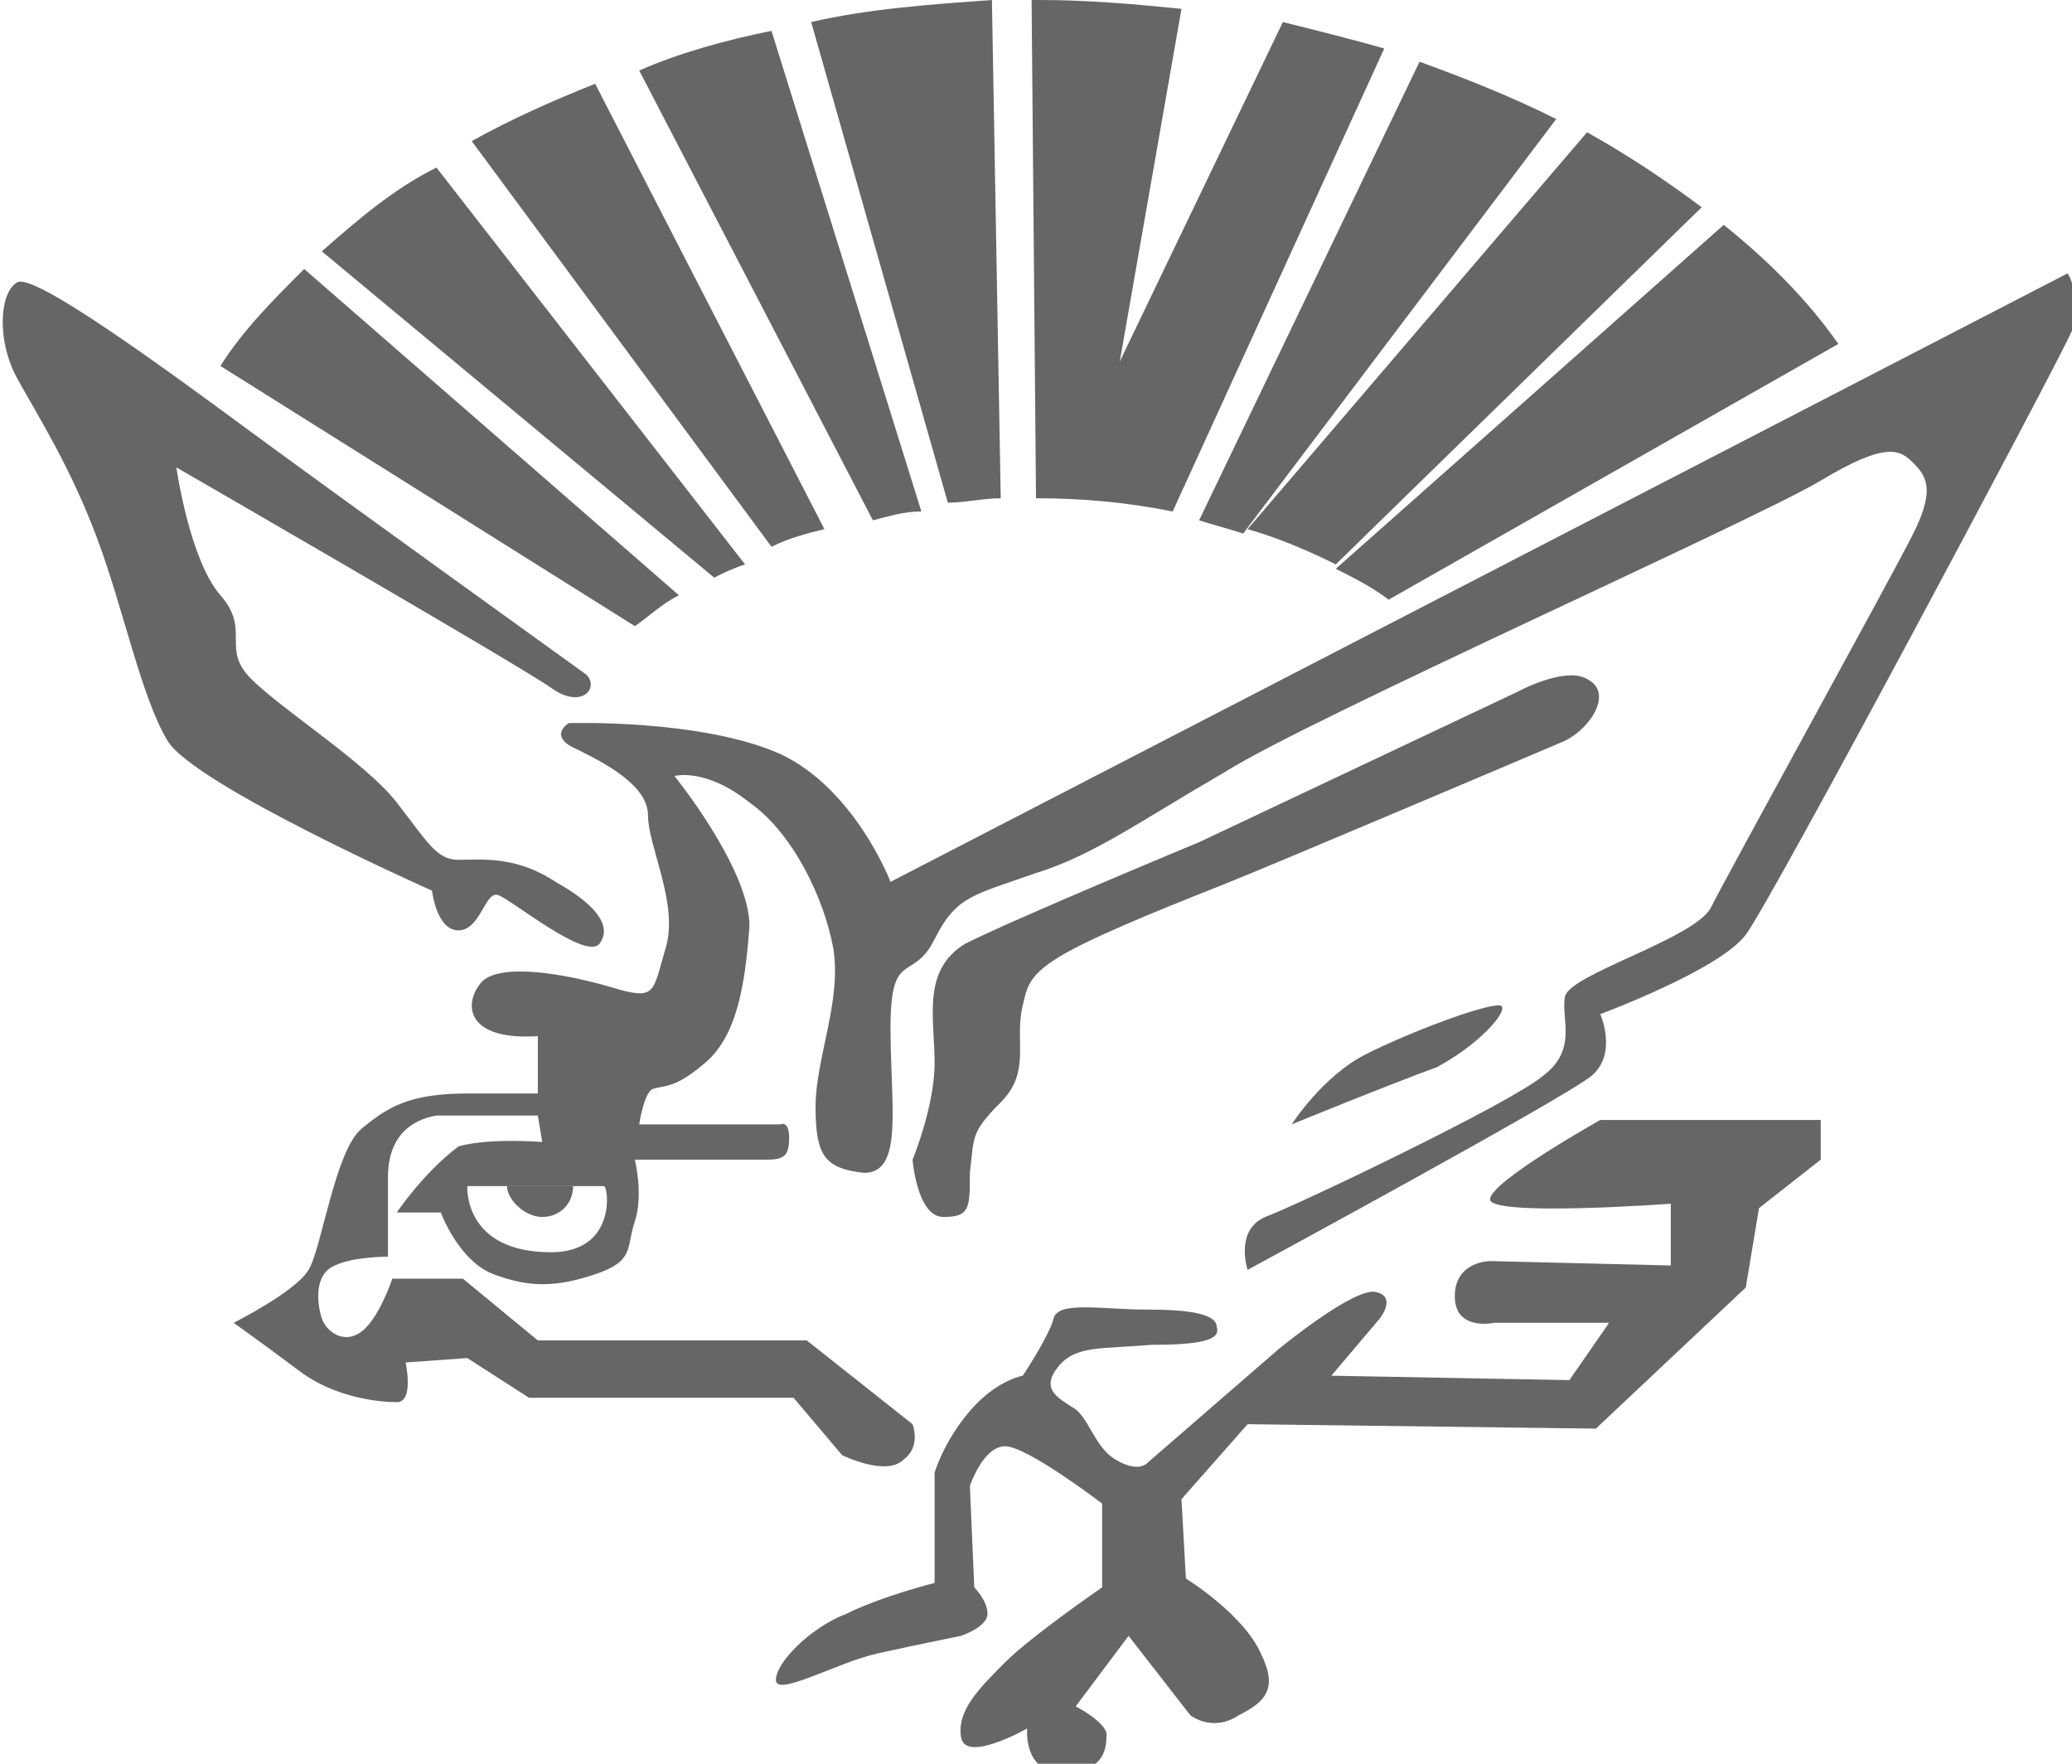
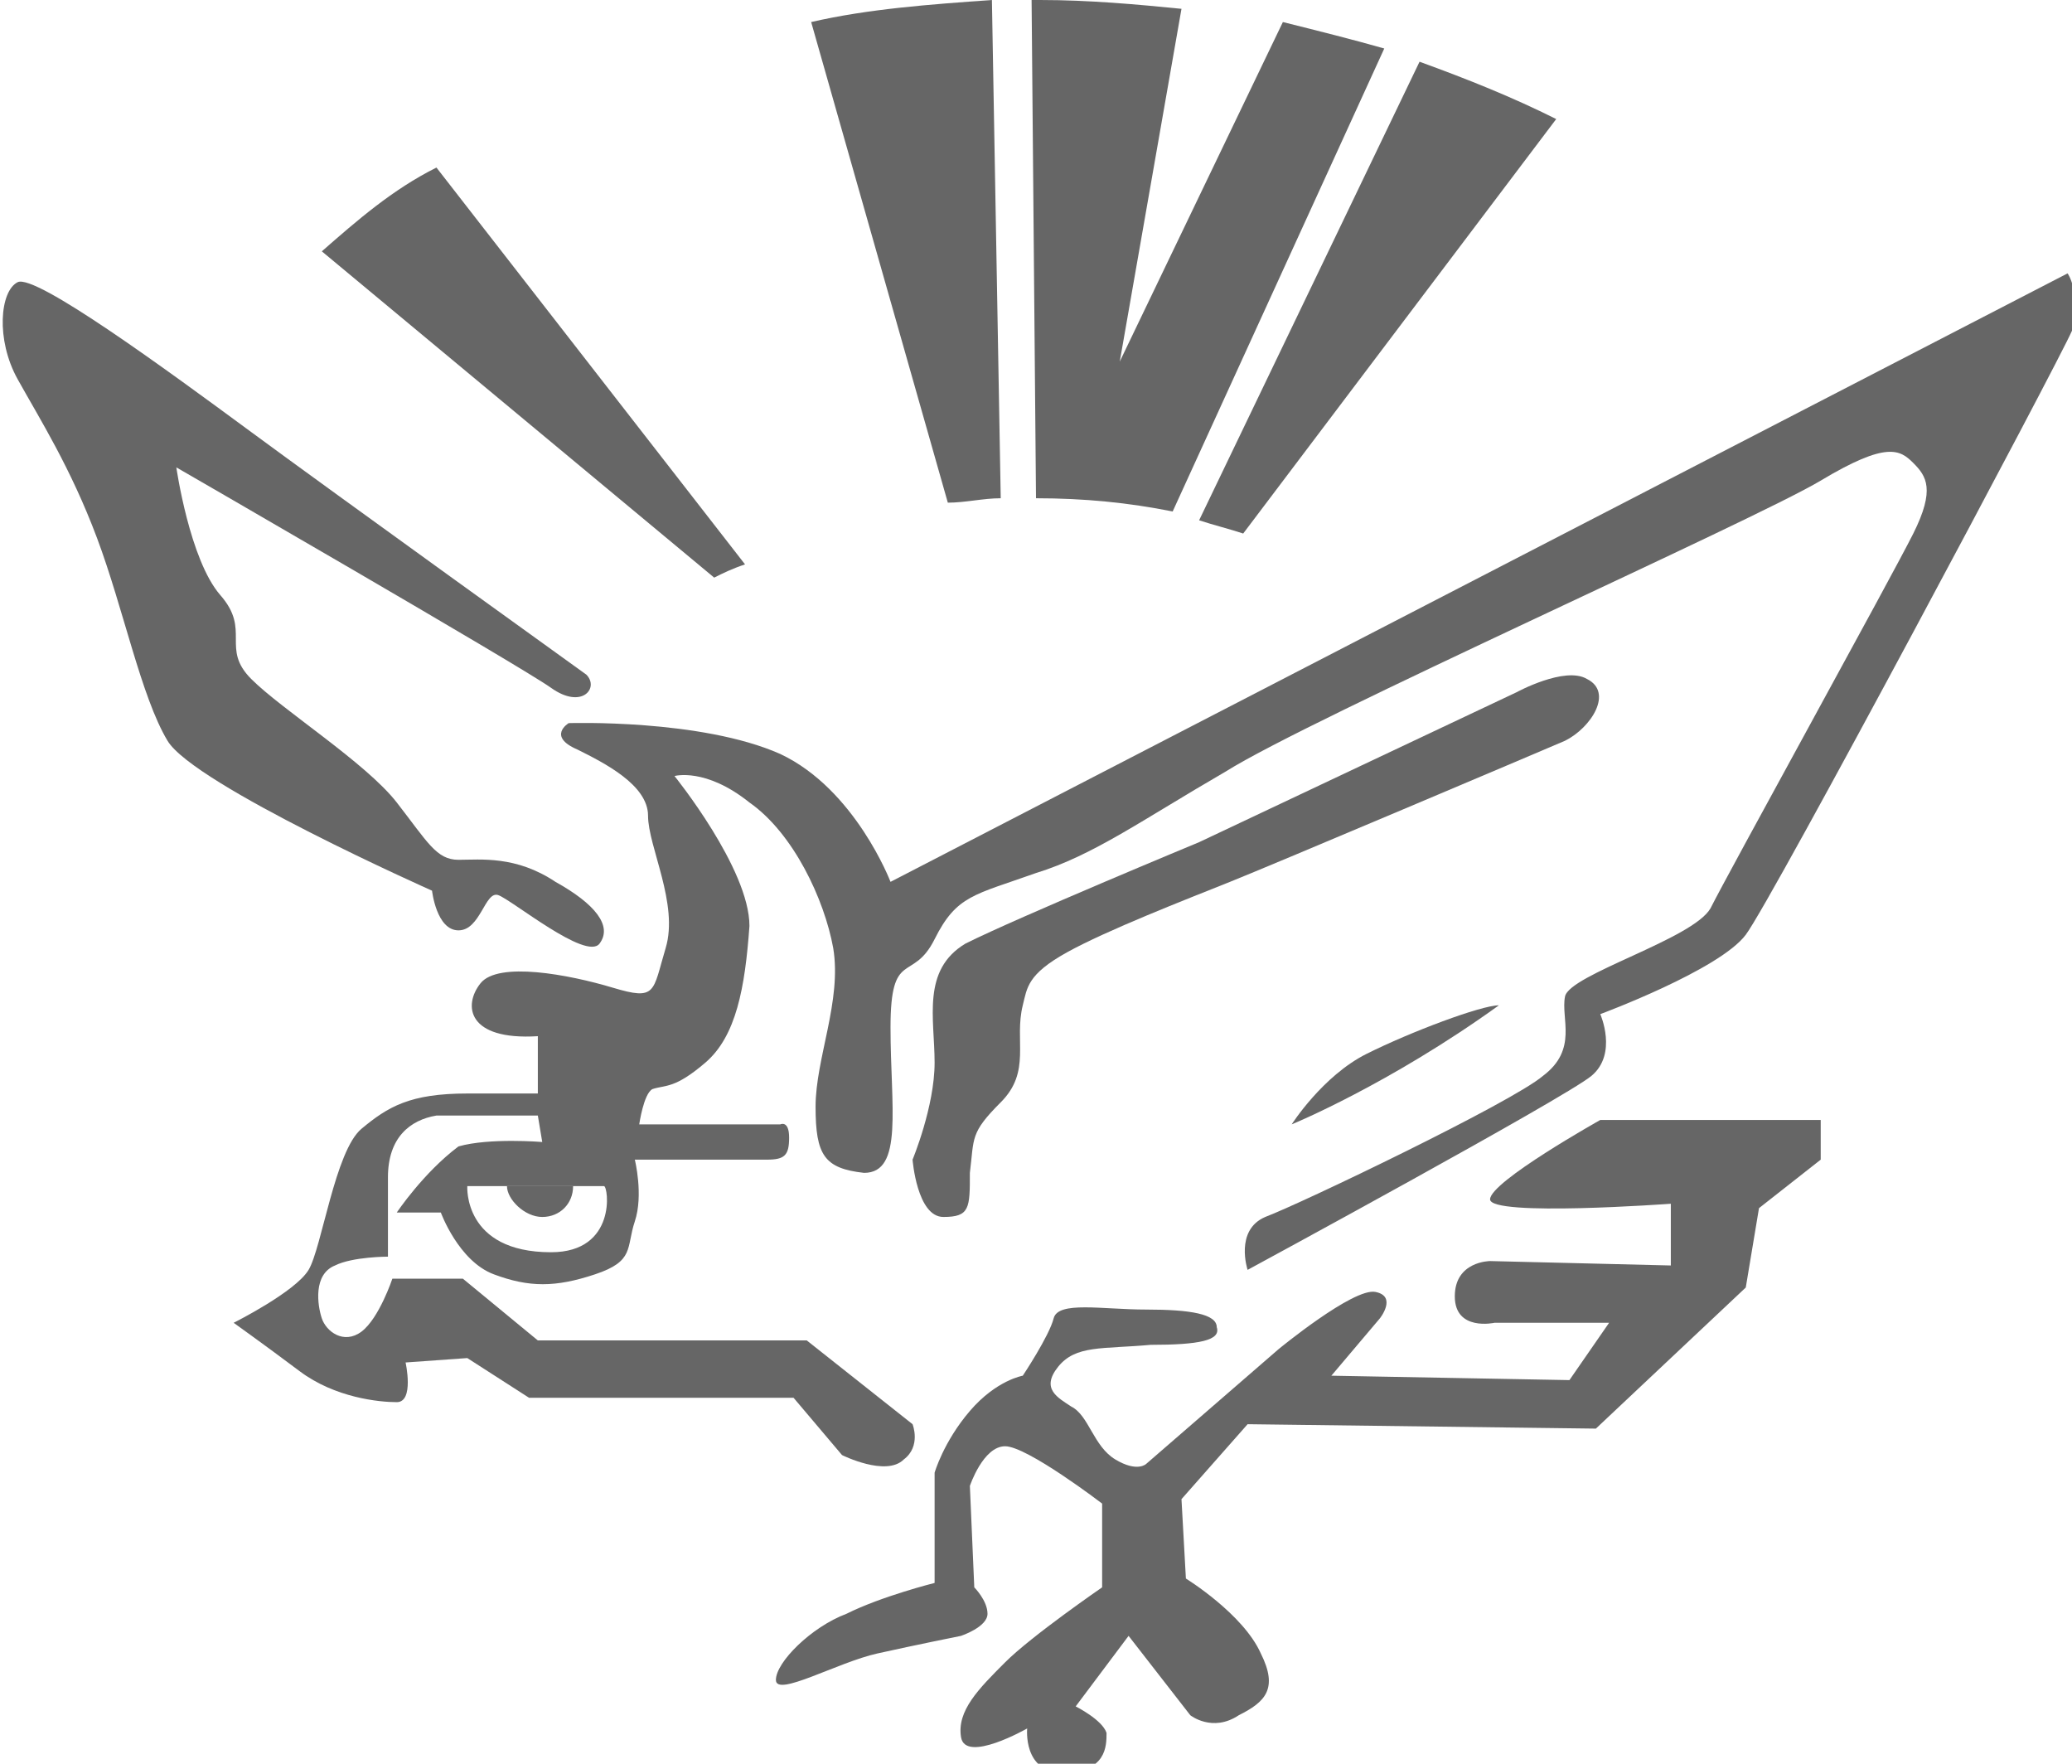
<svg xmlns="http://www.w3.org/2000/svg" version="1.1" id="レイヤー_1" x="0px" y="0px" viewBox="0 0 47 40" style="enable-background:new 0 0 47 40;" xml:space="preserve">
  <style type="text/css">
	.st0{fill:#666666;}
</style>
  <g>
-     <path class="st0" d="M14.4,14.2c0.3-0.2,0.6-0.5,1-0.7L6.9,6.1C6.2,6.8,5.5,7.5,5,8.3L14.4,14.2z" />
    <path class="st0" d="M9.9,3.8C8.9,4.3,8.1,5,7.3,5.7l8.9,7.4c0.2-0.1,0.4-0.2,0.7-0.3L9.9,3.8z" />
-     <path class="st0" d="M13.5,1.9c-1,0.4-1.9,0.8-2.8,1.3l6.8,9.2c0.4-0.2,0.8-0.3,1.2-0.4L13.5,1.9z" />
-     <path class="st0" d="M17.5,0.7c-1,0.2-2.1,0.5-3,0.9l5.3,10.2c0.4-0.1,0.7-0.2,1.1-0.2L17.5,0.7z" />
    <path class="st0" d="M22.5,0c-1.4,0.1-2.8,0.2-4.1,0.5l3.1,10.9c0.4,0,0.8-0.1,1.2-0.1L22.5,0z" />
    <path class="st0" d="M31.4,1.1c-0.7-0.2-1.5-0.4-2.3-0.6l-3.7,7.7l1.4-8c-1-0.1-2.1-0.2-3.2-0.2c-0.1,0-0.1,0-0.2,0l0.1,11.3   c1.1,0,2.1,0.1,3.1,0.3L31.4,1.1z" />
    <path class="st0" d="M35.3,2.7c-1-0.5-2-0.9-3.1-1.3l-5,10.4c0.3,0.1,0.7,0.2,1,0.3L35.3,2.7z" />
-     <path class="st0" d="M38.6,4.7C37.8,4.1,36.9,3.5,36,3l-7.7,9c0.7,0.2,1.4,0.5,2,0.8L38.6,4.7z" />
-     <path class="st0" d="M41.7,7.8c-0.7-1-1.6-1.9-2.6-2.7l-8.8,7.8c0.4,0.2,0.8,0.4,1.2,0.7L41.7,7.8z" />
    <path class="st0" d="M13.3,15.3c0,0-5.7-4.1-7.6-5.5S0.8,6.2,0.4,6.4c-0.4,0.2-0.5,1.3,0,2.2s1.2,2,1.8,3.6s1,3.6,1.6,4.6   s6,3.4,6,3.4s0.1,0.9,0.6,0.9s0.6-0.9,0.9-0.8c0.3,0.1,2,1.5,2.3,1.1c0.3-0.4-0.1-0.9-1-1.4c-0.9-0.6-1.7-0.5-2.2-0.5   c-0.5,0-0.7-0.4-1.4-1.3s-2.6-2.1-3.3-2.8c-0.7-0.7,0-1.1-0.7-1.9c-0.7-0.8-1-2.9-1-2.9s7.8,4.5,8.5,5S13.6,15.6,13.3,15.3z" />
    <path class="st0" d="M27.2,19.1l7.2-3.4c0,0,1.1-0.6,1.6-0.3c0.6,0.3,0.1,1.1-0.5,1.4c-0.7,0.3-6.6,2.8-7.6,3.2s-2.8,1.1-3.7,1.6   c-0.9,0.5-0.9,0.8-1,1.2c-0.2,0.8,0.2,1.5-0.5,2.2c-0.7,0.7-0.6,0.8-0.7,1.6c0,0.8,0,1-0.6,1c-0.6,0-0.7-1.3-0.7-1.3   s0.5-1.2,0.5-2.2c0-1-0.3-2.1,0.7-2.7C23.1,20.8,27.2,19.1,27.2,19.1z" />
-     <path class="st0" d="M29.3,25.5c0,0,0.7-1.1,1.7-1.6s2.6-1.1,3-1.1c0.3,0-0.3,0.8-1.4,1.4C31.5,24.6,29.3,25.5,29.3,25.5z" />
+     <path class="st0" d="M29.3,25.5c0,0,0.7-1.1,1.7-1.6s2.6-1.1,3-1.1C31.5,24.6,29.3,25.5,29.3,25.5z" />
    <path class="st0" d="M23.2,31.2c0,0-0.6,0.1-1.2,0.8s-0.8,1.4-0.8,1.4v2.5c0,0-1.2,0.3-2,0.7c-0.8,0.3-1.6,1.1-1.6,1.5   s1.4-0.4,2.3-0.6c0.9-0.2,1.9-0.4,1.9-0.4s0.6-0.2,0.6-0.5c0-0.3-0.3-0.6-0.3-0.6l-0.1-2.3c0,0,0.3-0.9,0.8-0.9s2.2,1.3,2.2,1.3   v1.9c0,0-1.6,1.1-2.2,1.7s-1.1,1.1-1,1.7s1.5-0.2,1.5-0.2s-0.1,1,0.8,1c1,0,1-0.6,1-0.9c-0.1-0.3-0.7-0.6-0.7-0.6l1.2-1.6l1.4,1.8   c0,0,0.5,0.4,1.1,0c0.6-0.3,0.9-0.6,0.5-1.4c-0.4-0.9-1.7-1.7-1.7-1.7L26.8,34l1.5-1.7l7.9,0.1l3.4-3.2l0.3-1.8l1.4-1.1v-0.9h-5   c0,0-2.5,1.4-2.5,1.8s4.1,0.1,4.1,0.1l0,1.4l-4.1-0.1c0,0-0.8,0-0.8,0.8c0,0.8,0.9,0.6,0.9,0.6h2.6l-0.9,1.3l-5.4-0.1l1.1-1.3   c0,0,0.4-0.5-0.1-0.6S29,30.6,29,30.6L26,33.2c0,0-0.2,0.2-0.7-0.1s-0.6-1-1-1.2C24,31.7,23.6,31.5,24,31c0.4-0.5,1-0.4,2.1-0.5   c1.1,0,1.6-0.1,1.5-0.4c0-0.3-0.6-0.4-1.6-0.4c-1,0-2-0.2-2.1,0.2S23.2,31.2,23.2,31.2z" />
    <path class="st0" d="M46.9,6.2L20.2,20c0,0-0.8-2.1-2.5-2.9c-1.8-0.8-4.8-0.7-4.8-0.7s-0.5,0.3,0.2,0.6c0.6,0.3,1.6,0.8,1.6,1.5   c0,0.7,0.7,2,0.4,3c-0.3,1-0.2,1.2-1.2,0.9s-2.6-0.6-3-0.1c-0.4,0.5-0.3,1.3,1.3,1.2l0,1.3c0,0-0.3,0-1.6,0c-1.3,0-1.8,0.3-2.4,0.8   c-0.6,0.5-0.9,2.7-1.2,3.2S5.3,30,5.3,30s0.7,0.5,1.5,1.1s1.8,0.7,2.2,0.7c0.4,0,0.2-0.9,0.2-0.9l1.4-0.1l1.4,0.9l6,0l1.1,1.3   c0,0,1,0.5,1.4,0.1c0.4-0.3,0.2-0.8,0.2-0.8l-2.4-1.9h-6.1l-1.7-1.4H8.9c0,0-0.3,0.9-0.7,1.2c-0.4,0.3-0.8,0-0.9-0.3   s-0.2-1,0.3-1.2c0.4-0.2,1.2-0.2,1.2-0.2s0-0.9,0-1.8c0-0.9,0.5-1.3,1.1-1.4c0.6,0,2.3,0,2.3,0l0.1,0.6c0,0-1.2-0.1-1.9,0.1   C9.6,26.6,9,27.5,9,27.5l1,0c0,0,0.4,1.1,1.2,1.4c0.8,0.3,1.4,0.3,2.3,0c0.9-0.3,0.7-0.6,0.9-1.2c0.2-0.6,0-1.4,0-1.4s2.6,0,3,0   c0.4,0,0.5-0.1,0.5-0.5s-0.2-0.3-0.2-0.3h-3.2c0,0,0.1-0.7,0.3-0.8c0.3-0.1,0.5,0,1.2-0.6c0.7-0.6,0.9-1.7,1-3.1   c0-1.3-1.7-3.4-1.7-3.4s0.7-0.2,1.7,0.6c1,0.7,1.7,2.2,1.9,3.3c0.2,1.2-0.4,2.5-0.4,3.6c0,1.1,0.2,1.4,1.1,1.5   c0.9,0,0.6-1.5,0.6-3.3c0-1.8,0.5-1,1-2c0.5-1,0.9-1,2.3-1.5c1.3-0.4,2.4-1.2,4.3-2.3c1.9-1.2,12-5.7,13.5-6.6   c1.5-0.9,1.8-0.7,2.1-0.4c0.3,0.3,0.5,0.6,0,1.6c-0.5,1-4.2,7.7-4.6,8.5c-0.4,0.7-3.2,1.5-3.3,2c-0.1,0.5,0.3,1.2-0.5,1.8   c-0.7,0.6-5.5,2.9-6.3,3.2c-0.7,0.3-0.4,1.2-0.4,1.2s7.2-3.9,7.8-4.4c0.6-0.5,0.2-1.4,0.2-1.4s2.7-1,3.3-1.8   c0.6-0.8,7.1-13,7.4-13.7C47.2,6.6,46.9,6.2,46.9,6.2z M12.5,28.4c-2,0-1.9-1.5-1.9-1.5h3.1C13.8,26.9,14,28.4,12.5,28.4z" />
    <path class="st0" d="M12.3,27.6c0.4,0,0.7-0.3,0.7-0.7h-1.5C11.5,27.2,11.9,27.6,12.3,27.6z" />
  </g>
</svg>